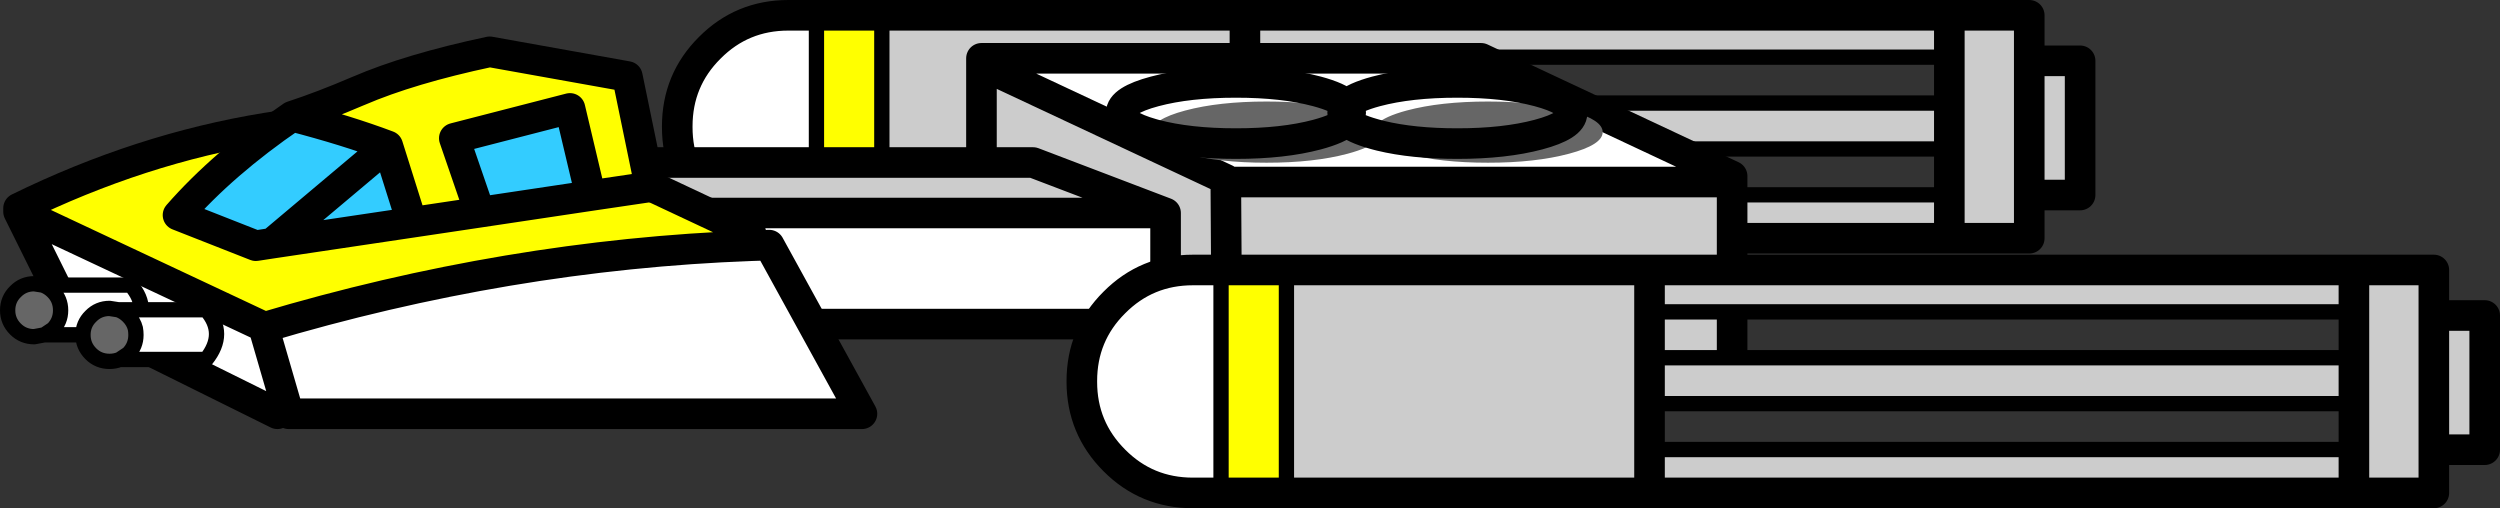
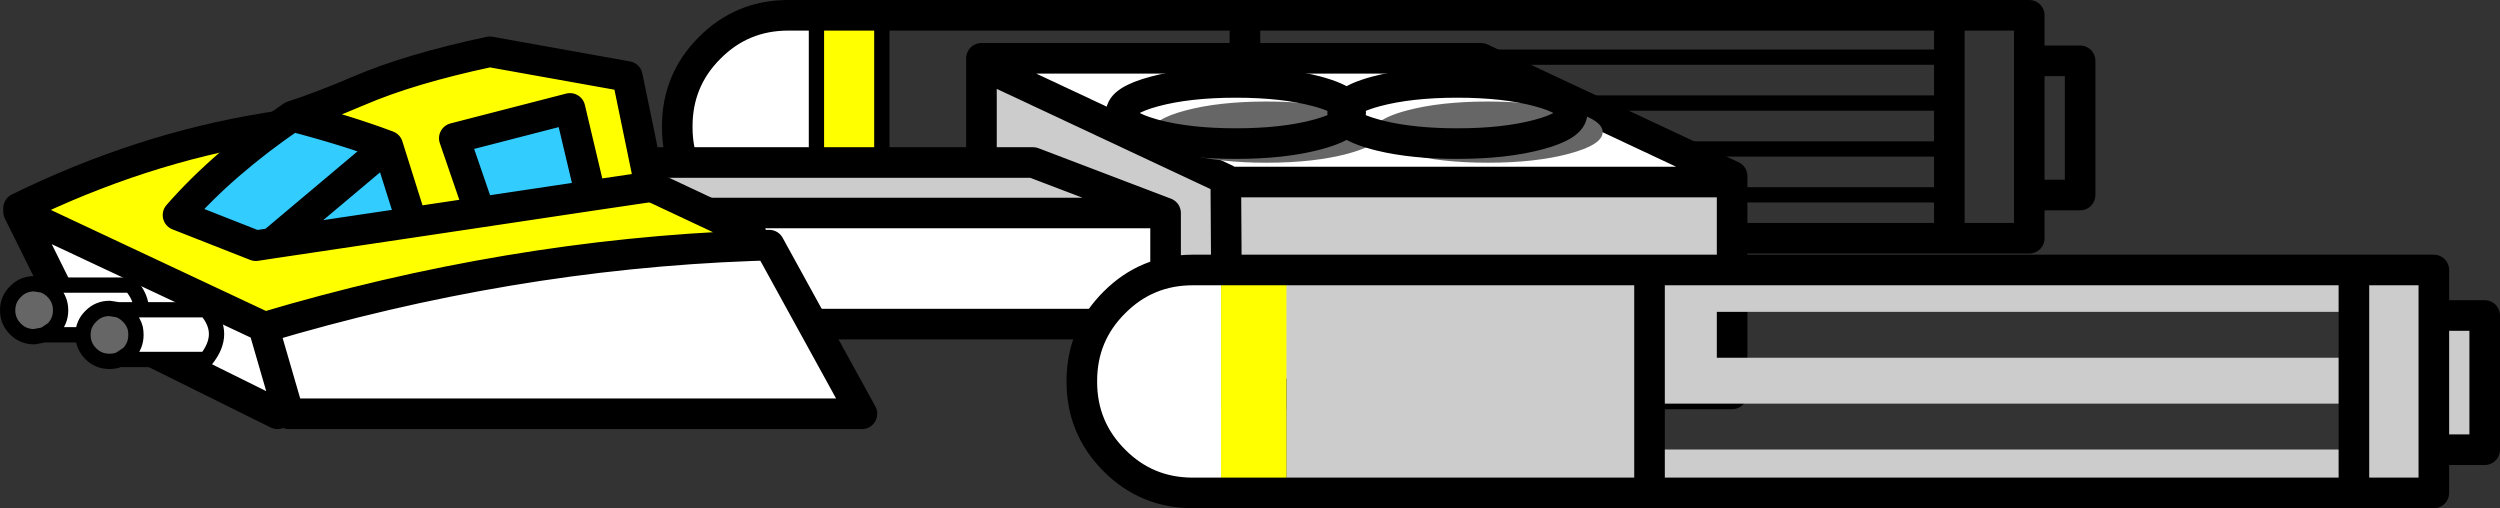
<svg xmlns="http://www.w3.org/2000/svg" height="132.9px" width="653.75px">
  <rect width="100%" height="100%" fill="#333333" stroke="none" />
  <g transform="matrix(1.0, 0.0, 0.0, 1.0, 261.2, 69.55)">
-     <path d="M64.35 -54.6 L64.35 -65.55 64.35 -54.6 64.35 -42.6 64.35 -30.6 64.35 -42.6 248.55 -42.6 248.55 -30.6 248.55 -42.6 248.55 -54.6 64.35 -54.6 M248.55 -65.55 L248.55 -54.6 248.55 -65.55 269.45 -65.55 269.45 -53.65 282.75 -53.65 282.75 -18.55 269.45 -18.55 269.45 -7.25 248.55 -7.25 64.35 -7.25 -30.6 -7.25 -30.6 -65.55 64.35 -65.55 248.55 -65.55 M64.35 -18.6 L64.35 -7.25 64.35 -18.6 248.55 -18.6 248.55 -30.6 64.35 -30.6 64.35 -18.6 M269.45 -53.65 L269.45 -18.55 269.45 -53.65 M248.55 -7.25 L248.55 -18.6 248.55 -7.25" fill="#cccccc" fill-rule="evenodd" stroke="none" />
    <path d="M-30.6 -65.55 L-30.6 -7.25 -47.7 -7.25 -47.7 -65.55 -30.6 -65.55" fill="#ffff00" fill-rule="evenodd" stroke="none" />
-     <path d="M-47.7 -7.25 L-55.05 -7.25 Q-67.15 -7.25 -75.6 -15.75 -84.1 -24.25 -84.1 -36.3 L-84.1 -36.5 Q-84.1 -48.6 -75.6 -57.05 -67.15 -65.55 -55.05 -65.55 L-47.7 -65.55 -47.7 -7.25" fill="#ffffff" fill-rule="evenodd" stroke="none" />
+     <path d="M-47.7 -7.25 L-55.05 -7.25 Q-67.15 -7.25 -75.6 -15.75 -84.1 -24.25 -84.1 -36.3 Q-84.1 -48.6 -75.6 -57.05 -67.15 -65.55 -55.05 -65.55 L-47.7 -65.55 -47.7 -7.25" fill="#ffffff" fill-rule="evenodd" stroke="none" />
    <path d="M64.35 -54.6 L248.55 -54.6 M-30.6 -65.55 L-30.6 -7.25 64.35 -7.25 64.35 -18.6 64.35 -30.6 64.35 -42.6 64.35 -54.6 M64.35 -42.6 L248.55 -42.6 M64.35 -18.6 L248.55 -18.6 M248.55 -30.6 L64.35 -30.6 M-47.7 -65.55 L-47.7 -7.25 -30.6 -7.25" fill="none" stroke="#000000" stroke-linecap="round" stroke-linejoin="round" stroke-width="4.0" />
    <path d="M64.35 -65.55 L64.35 -54.6 M248.55 -54.6 L248.55 -65.55 64.35 -65.55 -30.6 -65.55 -47.7 -65.55 -55.05 -65.55 Q-67.15 -65.55 -75.6 -57.05 -84.1 -48.6 -84.1 -36.5 L-84.1 -36.3 Q-84.1 -24.25 -75.6 -15.75 -67.15 -7.25 -55.05 -7.25 L-47.7 -7.25 M248.55 -65.55 L269.45 -65.55 269.45 -53.65 282.75 -53.65 282.75 -18.55 269.45 -18.55 269.45 -7.25 248.55 -7.25 64.35 -7.25 M248.55 -42.6 L248.55 -30.6 248.55 -18.6 248.55 -7.25 M269.45 -18.55 L269.45 -53.65 M248.55 -42.6 L248.55 -54.6" fill="none" stroke="#000000" stroke-linecap="round" stroke-linejoin="round" stroke-width="8.0" />
    <path d="M60.85 -21.95 L59.35 -22.65 -4.55 -52.6 -4.55 -54.3 126.1 -54.3 191.75 -23.5 191.75 -21.95 60.85 -21.95 M43.6 -13.85 L43.6 15.2 22.0 15.2 -100.2 15.2 -100.2 7.1 -100.2 -13.85 43.6 -13.85" fill="#ffffff" fill-rule="evenodd" stroke="none" />
    <path d="M59.35 -22.65 L59.35 -21.95 60.85 -21.95 191.75 -21.95 191.75 33.45 59.7 33.45 59.7 32.9 22.0 15.2 43.6 15.2 43.6 -13.85 8.95 -27.05 -4.55 -27.05 8.95 -27.05 43.6 -13.85 -100.2 -13.85 -100.2 -20.1 -100.2 -27.05 -4.55 -27.05 -4.55 -52.6 59.35 -22.65 M59.35 -21.95 L59.7 32.9 59.35 -21.95" fill="#cccccc" fill-rule="evenodd" stroke="none" />
    <path d="M59.35 -22.65 L59.35 -21.95 60.85 -21.95 59.35 -22.65 M22.0 15.2 L59.7 32.9 M-100.2 -13.85 L-100.2 -20.1 M-100.2 7.1 L-100.2 -13.85" fill="none" stroke="#000000" stroke-linecap="round" stroke-linejoin="round" stroke-width="4.0" />
    <path d="M59.35 -22.65 L-4.55 -52.6 -4.55 -27.05 8.95 -27.05 43.6 -13.85 43.6 15.2 22.0 15.2 -100.2 15.2 M59.7 32.9 L59.35 -21.95 M-4.55 -52.6 L-4.55 -54.3 126.1 -54.3 191.75 -23.5 191.75 -21.95 191.75 33.45 59.7 33.45 59.7 32.9 M191.75 -21.95 L60.85 -21.95 M-100.2 -27.05 L-4.55 -27.05 M-100.2 -13.85 L43.6 -13.85" fill="none" stroke="#000000" stroke-linecap="round" stroke-linejoin="round" stroke-width="8.0" />
    <path d="M-256.35 -14.2 L-193.0 15.55 -192.25 16.1 Q-128.45 -2.95 -64.7 -5.3 L-60.05 -5.45 -35.8 38.65 -185.7 38.65 -192.25 16.1 -185.7 38.65 -185.2 40.4 -188.65 38.65 -243.65 11.4 -256.35 -14.2 M58.1 59.35 L50.75 59.35 Q38.65 59.35 30.2 50.85 21.7 42.35 21.7 30.3 L21.7 30.1 Q21.7 18.0 30.2 9.55 38.65 1.05 50.75 1.05 L58.1 1.05 58.1 59.35" fill="#ffffff" fill-rule="evenodd" stroke="none" />
    <path d="M375.25 48.05 L375.25 12.95 375.25 48.05 375.25 59.35 354.35 59.35 354.35 48.0 354.35 59.35 170.15 59.35 75.2 59.35 75.2 1.05 170.15 1.05 170.15 12.0 170.15 1.05 354.35 1.05 375.25 1.05 375.25 12.95 388.55 12.95 388.55 48.05 375.25 48.05 M354.35 12.0 L354.35 1.05 354.35 12.0 170.15 12.0 170.15 24.0 170.15 36.0 170.15 24.0 354.35 24.0 354.35 12.0 M354.35 36.0 L354.35 24.0 354.35 36.0 170.15 36.0 170.15 48.0 354.35 48.0 354.35 36.0 M170.15 48.0 L170.15 59.35 170.15 48.0" fill="#cccccc" fill-rule="evenodd" stroke="none" />
    <path d="M-256.35 -14.2 L-256.35 -15.1 Q-192.7 -46.3 -124.5 -36.6 L-64.85 -8.6 -64.7 -5.3 Q-128.45 -2.95 -192.25 16.1 L-193.0 15.55 -256.35 -14.2 M75.2 1.05 L75.2 59.35 58.1 59.35 58.1 1.05 75.2 1.05" fill="#ffff00" fill-rule="evenodd" stroke="none" />
-     <path d="M75.2 1.05 L75.2 59.35 M170.15 36.0 L354.35 36.0 M58.1 1.05 L58.1 59.35 M354.35 12.0 L170.15 12.0 M170.15 48.0 L354.35 48.0 M170.15 24.0 L354.35 24.0" fill="none" stroke="#000000" stroke-linecap="round" stroke-linejoin="round" stroke-width="4.0" />
    <path d="M-64.85 -8.6 L-124.5 -36.6 Q-192.7 -46.3 -256.35 -15.1 L-256.35 -14.2 -193.0 15.55 M-192.25 16.1 Q-128.45 -2.95 -64.7 -5.3 L-60.05 -5.45 -35.8 38.65 -185.7 38.65 -192.25 16.1 M-256.35 -14.2 L-243.65 11.4 -188.65 38.65 M375.25 12.95 L375.25 48.05 388.55 48.05 388.55 12.95 375.25 12.95 375.25 1.05 354.35 1.05 354.35 12.0 354.35 24.0 354.35 36.0 354.35 48.0 354.35 59.35 375.25 59.35 375.25 48.05 M170.15 36.0 L170.15 24.0 170.15 12.0 170.15 1.05 75.2 1.05 58.1 1.05 50.75 1.05 Q38.65 1.05 30.2 9.55 21.7 18.0 21.7 30.1 L21.7 30.3 Q21.7 42.35 30.2 50.85 38.65 59.35 50.75 59.35 L58.1 59.35 75.2 59.35 170.15 59.35 170.15 48.0 170.15 36.0 M354.35 59.35 L170.15 59.35 M170.15 1.05 L354.35 1.05" fill="none" stroke="#000000" stroke-linecap="round" stroke-linejoin="round" stroke-width="8.0" />
    <path d="M-153.5 -11.4 L-190.05 -5.95 -194.3 -5.3 -214.65 -13.3 Q-202.85 -26.8 -184.8 -39.15 -170.55 -35.45 -159.8 -31.4 L-153.5 -11.4 M-106.75 -18.4 L-136.1 -14.0 -136.45 -16.1 -142.4 -33.4 -112.15 -41.2 -106.75 -18.4 M-190.05 -5.95 L-159.8 -31.4 -190.05 -5.95" fill="#33ccff" fill-rule="evenodd" stroke="none" />
    <path d="M-184.8 -39.15 Q-176.85 -41.75 -167.65 -45.7 L-167.4 -45.8 Q-154.05 -51.55 -133.15 -56.0 L-97.15 -49.55 -91.2 -20.7 -106.75 -18.4 -112.15 -41.2 -142.4 -33.4 -136.45 -16.1 -136.1 -14.0 -153.5 -11.4 -159.8 -31.4 Q-170.55 -35.45 -184.8 -39.15" fill="#ffff00" fill-rule="evenodd" stroke="none" />
    <path d="M40.05 -34.55 Q39.95 -34.75 40.0 -35.0 39.95 -38.3 48.75 -40.65 57.55 -43.0 70.0 -43.0 81.6 -43.0 90.05 -40.95 L91.2 -40.65 91.95 -40.45 92.0 -40.0 Q92.0 -38.85 90.95 -37.8 92.8 -36.0 97.95 -34.55 92.8 -36.0 90.95 -37.8 92.0 -38.85 92.0 -40.0 L91.95 -40.45 Q97.05 -39.0 98.95 -37.15 97.85 -36.15 97.9 -35.0 L97.95 -34.55 Q98.1 -33.65 98.95 -32.8 L99.8 -34.05 100.0 -35.0 Q100.0 -36.15 98.95 -37.15 100.9 -39.1 106.65 -40.65 115.45 -43.0 127.9 -43.0 140.3 -43.0 149.1 -40.65 L149.85 -40.45 Q157.9 -38.15 157.9 -35.0 157.9 -31.7 149.1 -29.35 140.3 -27.0 127.9 -27.0 115.45 -27.0 106.65 -29.35 100.9 -30.9 98.95 -32.8 96.95 -30.9 91.2 -29.35 82.4 -27.0 70.0 -27.0 57.55 -27.0 48.75 -29.35 40.55 -31.55 40.05 -34.55 L40.75 -34.35 Q49.55 -32.0 62.0 -32.0 74.4 -32.0 83.2 -34.35 88.95 -35.9 90.95 -37.8 89.85 -38.85 89.9 -40.0 L90.05 -40.95 89.9 -40.0 Q89.85 -38.85 90.95 -37.8 88.95 -35.9 83.2 -34.35 74.4 -32.0 62.0 -32.0 49.55 -32.0 40.75 -34.35 L40.05 -34.55 M99.8 -34.05 Q108.25 -32.0 119.9 -32.0 132.3 -32.0 141.1 -34.35 149.9 -36.7 149.9 -40.0 L149.85 -40.45 149.9 -40.0 Q149.9 -36.7 141.1 -34.35 132.3 -32.0 119.9 -32.0 108.25 -32.0 99.8 -34.05 M-229.9 24.45 Q-231.15 24.95 -232.55 24.95 -235.45 24.95 -237.45 22.95 -239.5 20.9 -239.5 18.05 L-239.5 18.0 Q-239.5 15.15 -237.45 13.15 -235.45 11.1 -232.55 11.1 L-230.3 11.45 Q-228.85 11.95 -227.65 13.15 -226.25 14.55 -225.8 16.35 -225.65 17.15 -225.65 18.05 -225.65 20.9 -227.65 22.95 L-229.9 24.45 M-249.6 18.0 L-252.25 18.5 Q-255.15 18.5 -257.15 16.5 -259.2 14.45 -259.2 11.6 -259.2 8.7 -257.15 6.7 -255.15 4.65 -252.25 4.65 L-250.0 5.0 Q-248.55 5.5 -247.35 6.7 -245.35 8.7 -245.35 11.6 -245.35 14.45 -247.35 16.5 L-249.6 18.0" fill="#666666" fill-rule="evenodd" stroke="none" />
    <path d="M-250.0 5.0 L-227.0 5.0 Q-224.25 8.15 -224.25 11.45 L-207.3 11.45 Q-201.85 17.65 -207.3 24.45 L-229.9 24.45 -227.65 22.95 Q-225.65 20.9 -225.65 18.05 -225.65 17.15 -225.8 16.35 -226.25 14.55 -227.65 13.15 -228.85 11.95 -230.3 11.45 L-232.55 11.1 Q-235.45 11.1 -237.45 13.15 -239.5 15.15 -239.5 18.0 L-249.6 18.0 -247.35 16.5 Q-245.35 14.45 -245.35 11.6 -245.35 8.7 -247.35 6.7 -248.55 5.5 -250.0 5.0 M-224.25 11.45 L-230.3 11.45 -224.25 11.45" fill="#ffffff" fill-rule="evenodd" stroke="none" />
    <path d="M90.05 -40.95 L90.95 -42.15 Q88.95 -44.1 83.2 -45.65 74.4 -48.0 62.0 -48.0 49.55 -48.0 40.75 -45.65 31.95 -43.3 32.0 -40.0 31.95 -36.85 40.05 -34.55 L40.75 -34.35 Q49.55 -32.0 62.0 -32.0 74.4 -32.0 83.2 -34.35 88.95 -35.9 90.95 -37.8 89.85 -38.85 89.9 -40.0 L90.05 -40.95 M91.95 -40.45 Q91.75 -41.35 90.95 -42.15 92.9 -44.1 98.65 -45.65 107.45 -48.0 119.9 -48.0 132.3 -48.0 141.1 -45.65 149.3 -43.45 149.85 -40.45 L149.9 -40.0 Q149.9 -36.7 141.1 -34.35 132.3 -32.0 119.9 -32.0 108.25 -32.0 99.8 -34.05 L98.65 -34.35 97.95 -34.55 Q92.8 -36.0 90.95 -37.8 92.0 -38.85 92.0 -40.0 L91.95 -40.45 M-153.5 -11.4 L-190.05 -5.95 -194.3 -5.3 -214.65 -13.3 Q-202.85 -26.8 -184.8 -39.15 -176.85 -41.75 -167.65 -45.7 L-167.4 -45.8 Q-154.05 -51.55 -133.15 -56.0 L-97.15 -49.55 -91.2 -20.7 -106.75 -18.4 -136.1 -14.0 -153.5 -11.4 -159.8 -31.4 -190.05 -5.95 M-106.75 -18.4 L-112.15 -41.2 -142.4 -33.4 -136.45 -16.1 M-159.8 -31.4 Q-170.55 -35.45 -184.8 -39.15" fill="none" stroke="#000000" stroke-linecap="round" stroke-linejoin="round" stroke-width="8.0" />
    <path d="M-250.0 5.0 L-227.0 5.0 Q-224.25 8.15 -224.25 11.45 L-207.3 11.45 Q-201.85 17.65 -207.3 24.45 L-229.9 24.45 Q-231.15 24.95 -232.55 24.95 -235.45 24.95 -237.45 22.95 -239.5 20.9 -239.5 18.05 L-239.5 18.0 -249.6 18.0 -252.25 18.5 Q-255.15 18.5 -257.15 16.5 -259.2 14.45 -259.2 11.6 -259.2 8.7 -257.15 6.7 -255.15 4.65 -252.25 4.65 L-250.0 5.0 Q-248.55 5.5 -247.35 6.7 -245.35 8.7 -245.35 11.6 -245.35 14.45 -247.35 16.5 L-249.6 18.0 M-229.9 24.45 L-227.65 22.95 Q-225.65 20.9 -225.65 18.05 -225.65 17.15 -225.8 16.35 -226.25 14.55 -227.65 13.15 -228.85 11.95 -230.3 11.45 L-232.55 11.1 Q-235.45 11.1 -237.45 13.15 -239.5 15.15 -239.5 18.0 M-230.3 11.45 L-224.25 11.45" fill="none" stroke="#000000" stroke-linecap="round" stroke-linejoin="round" stroke-width="4.0" />
  </g>
</svg>